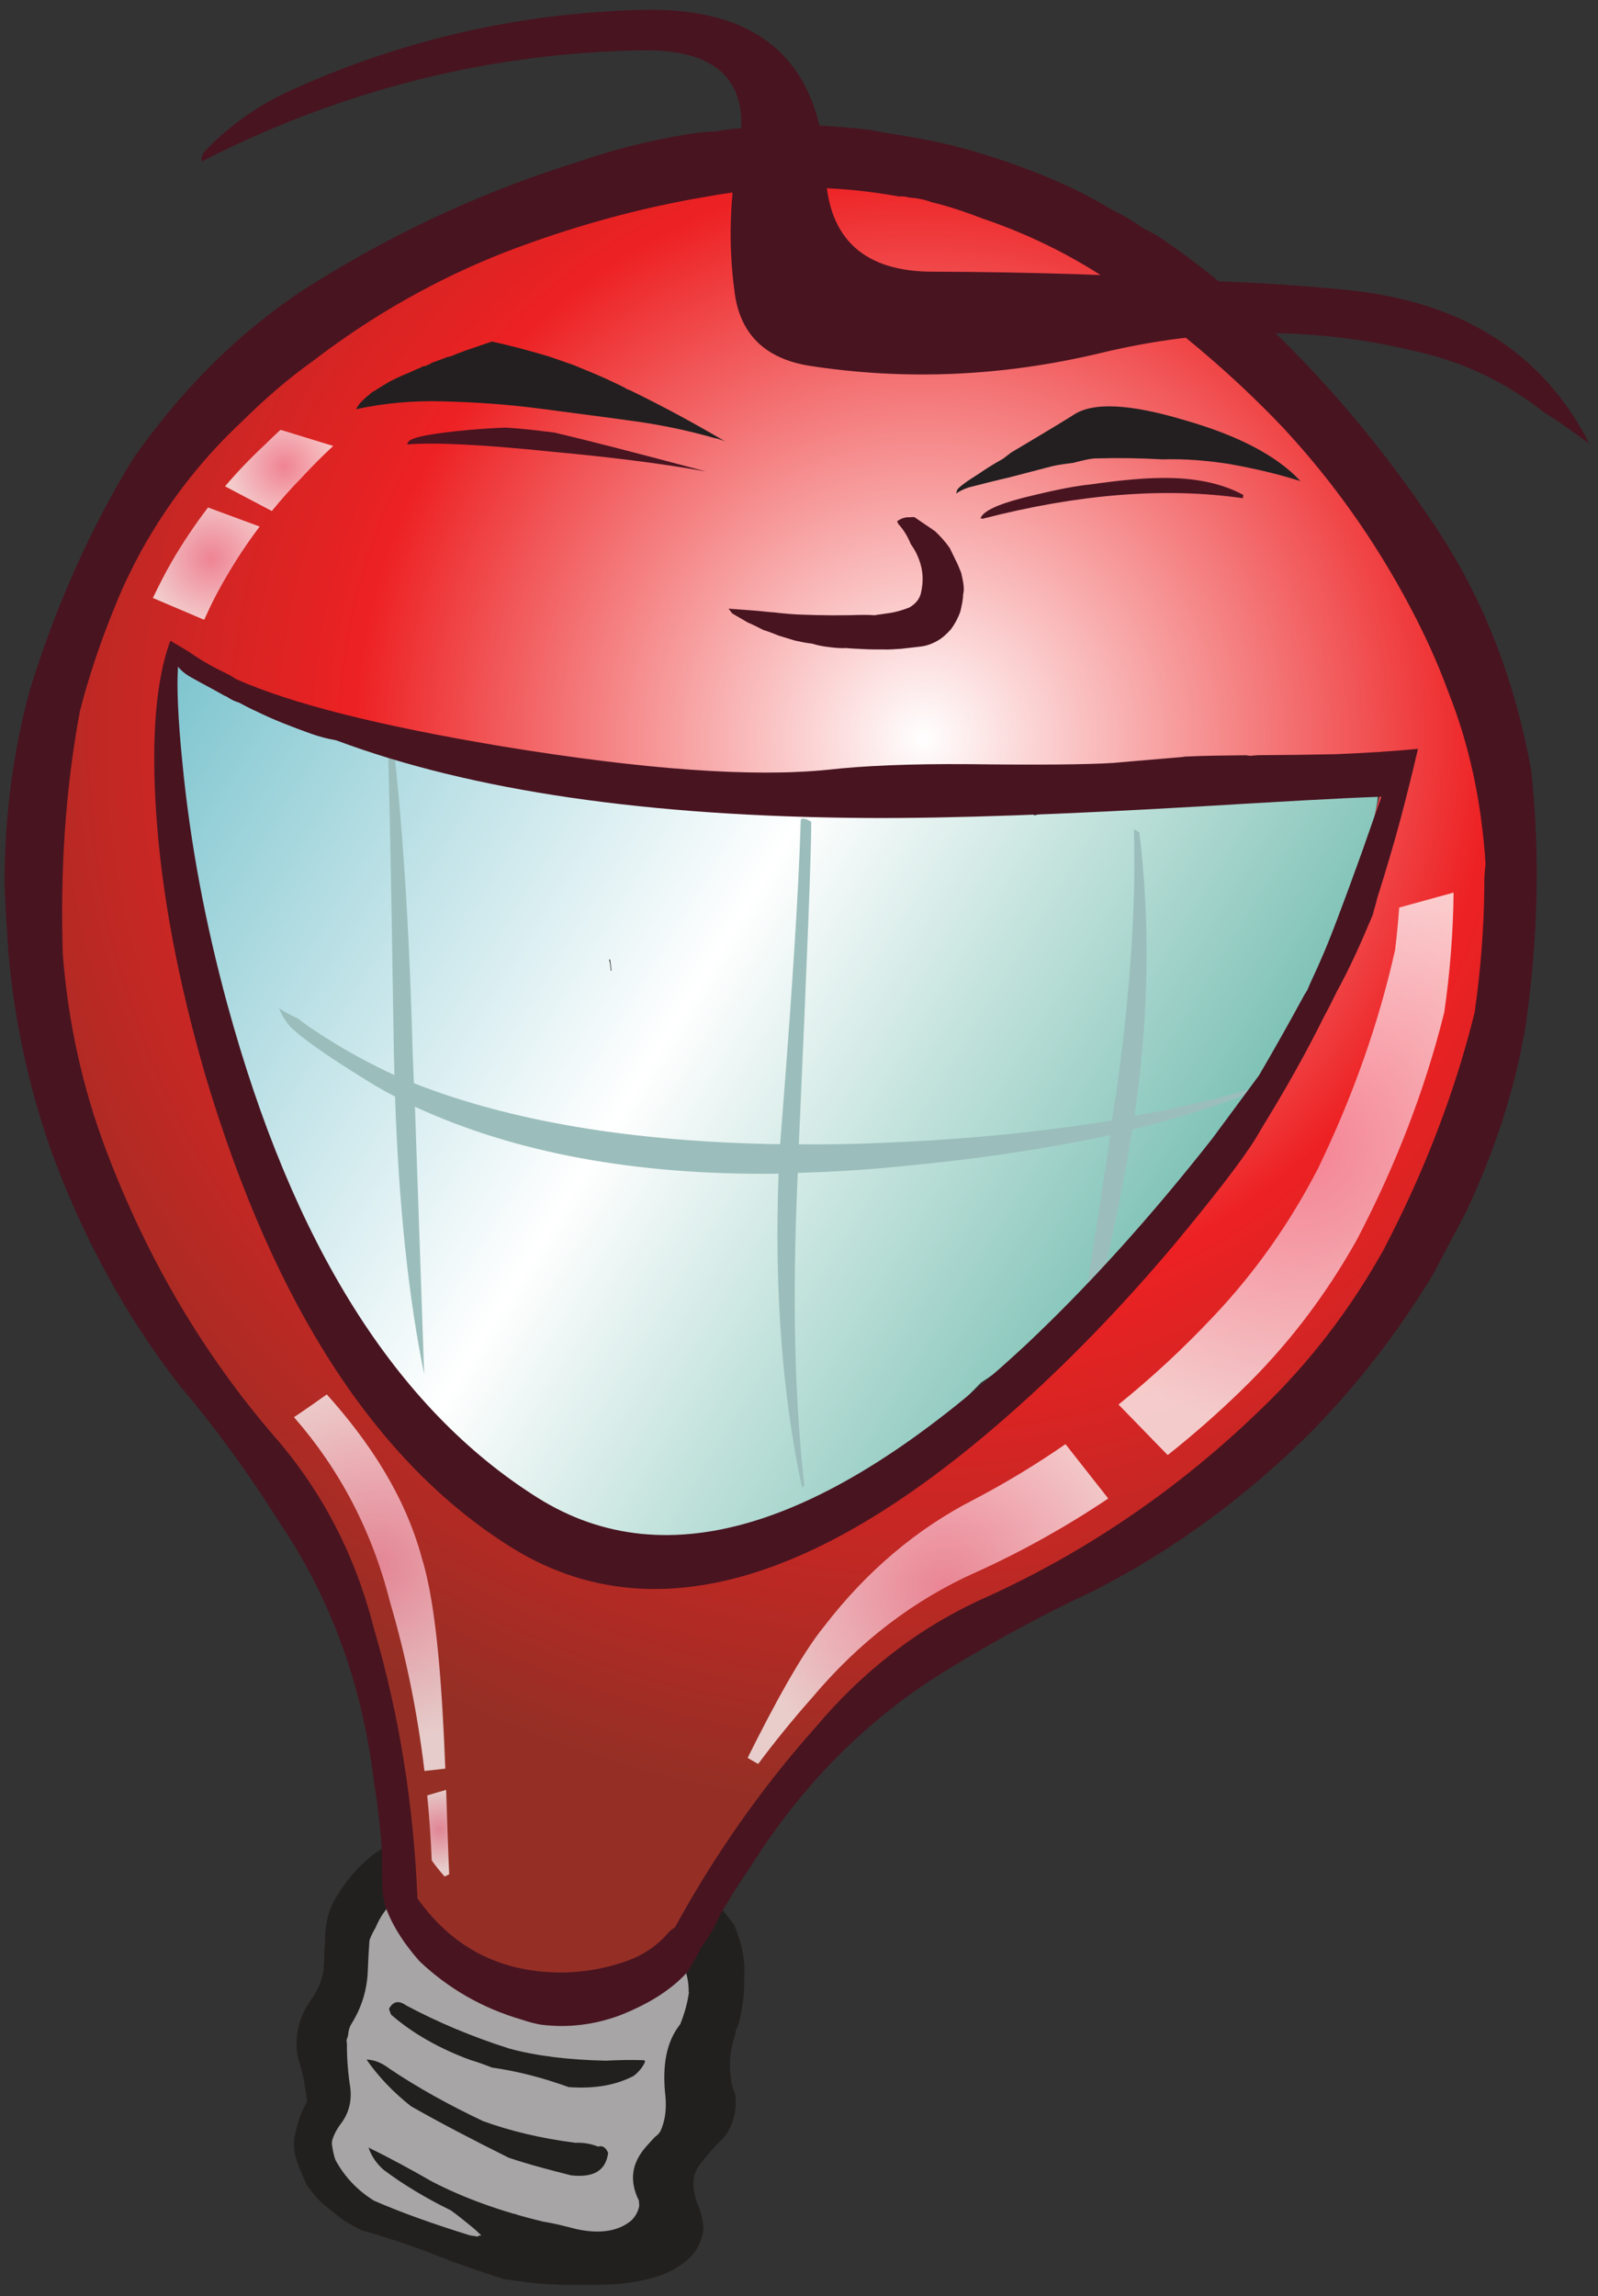
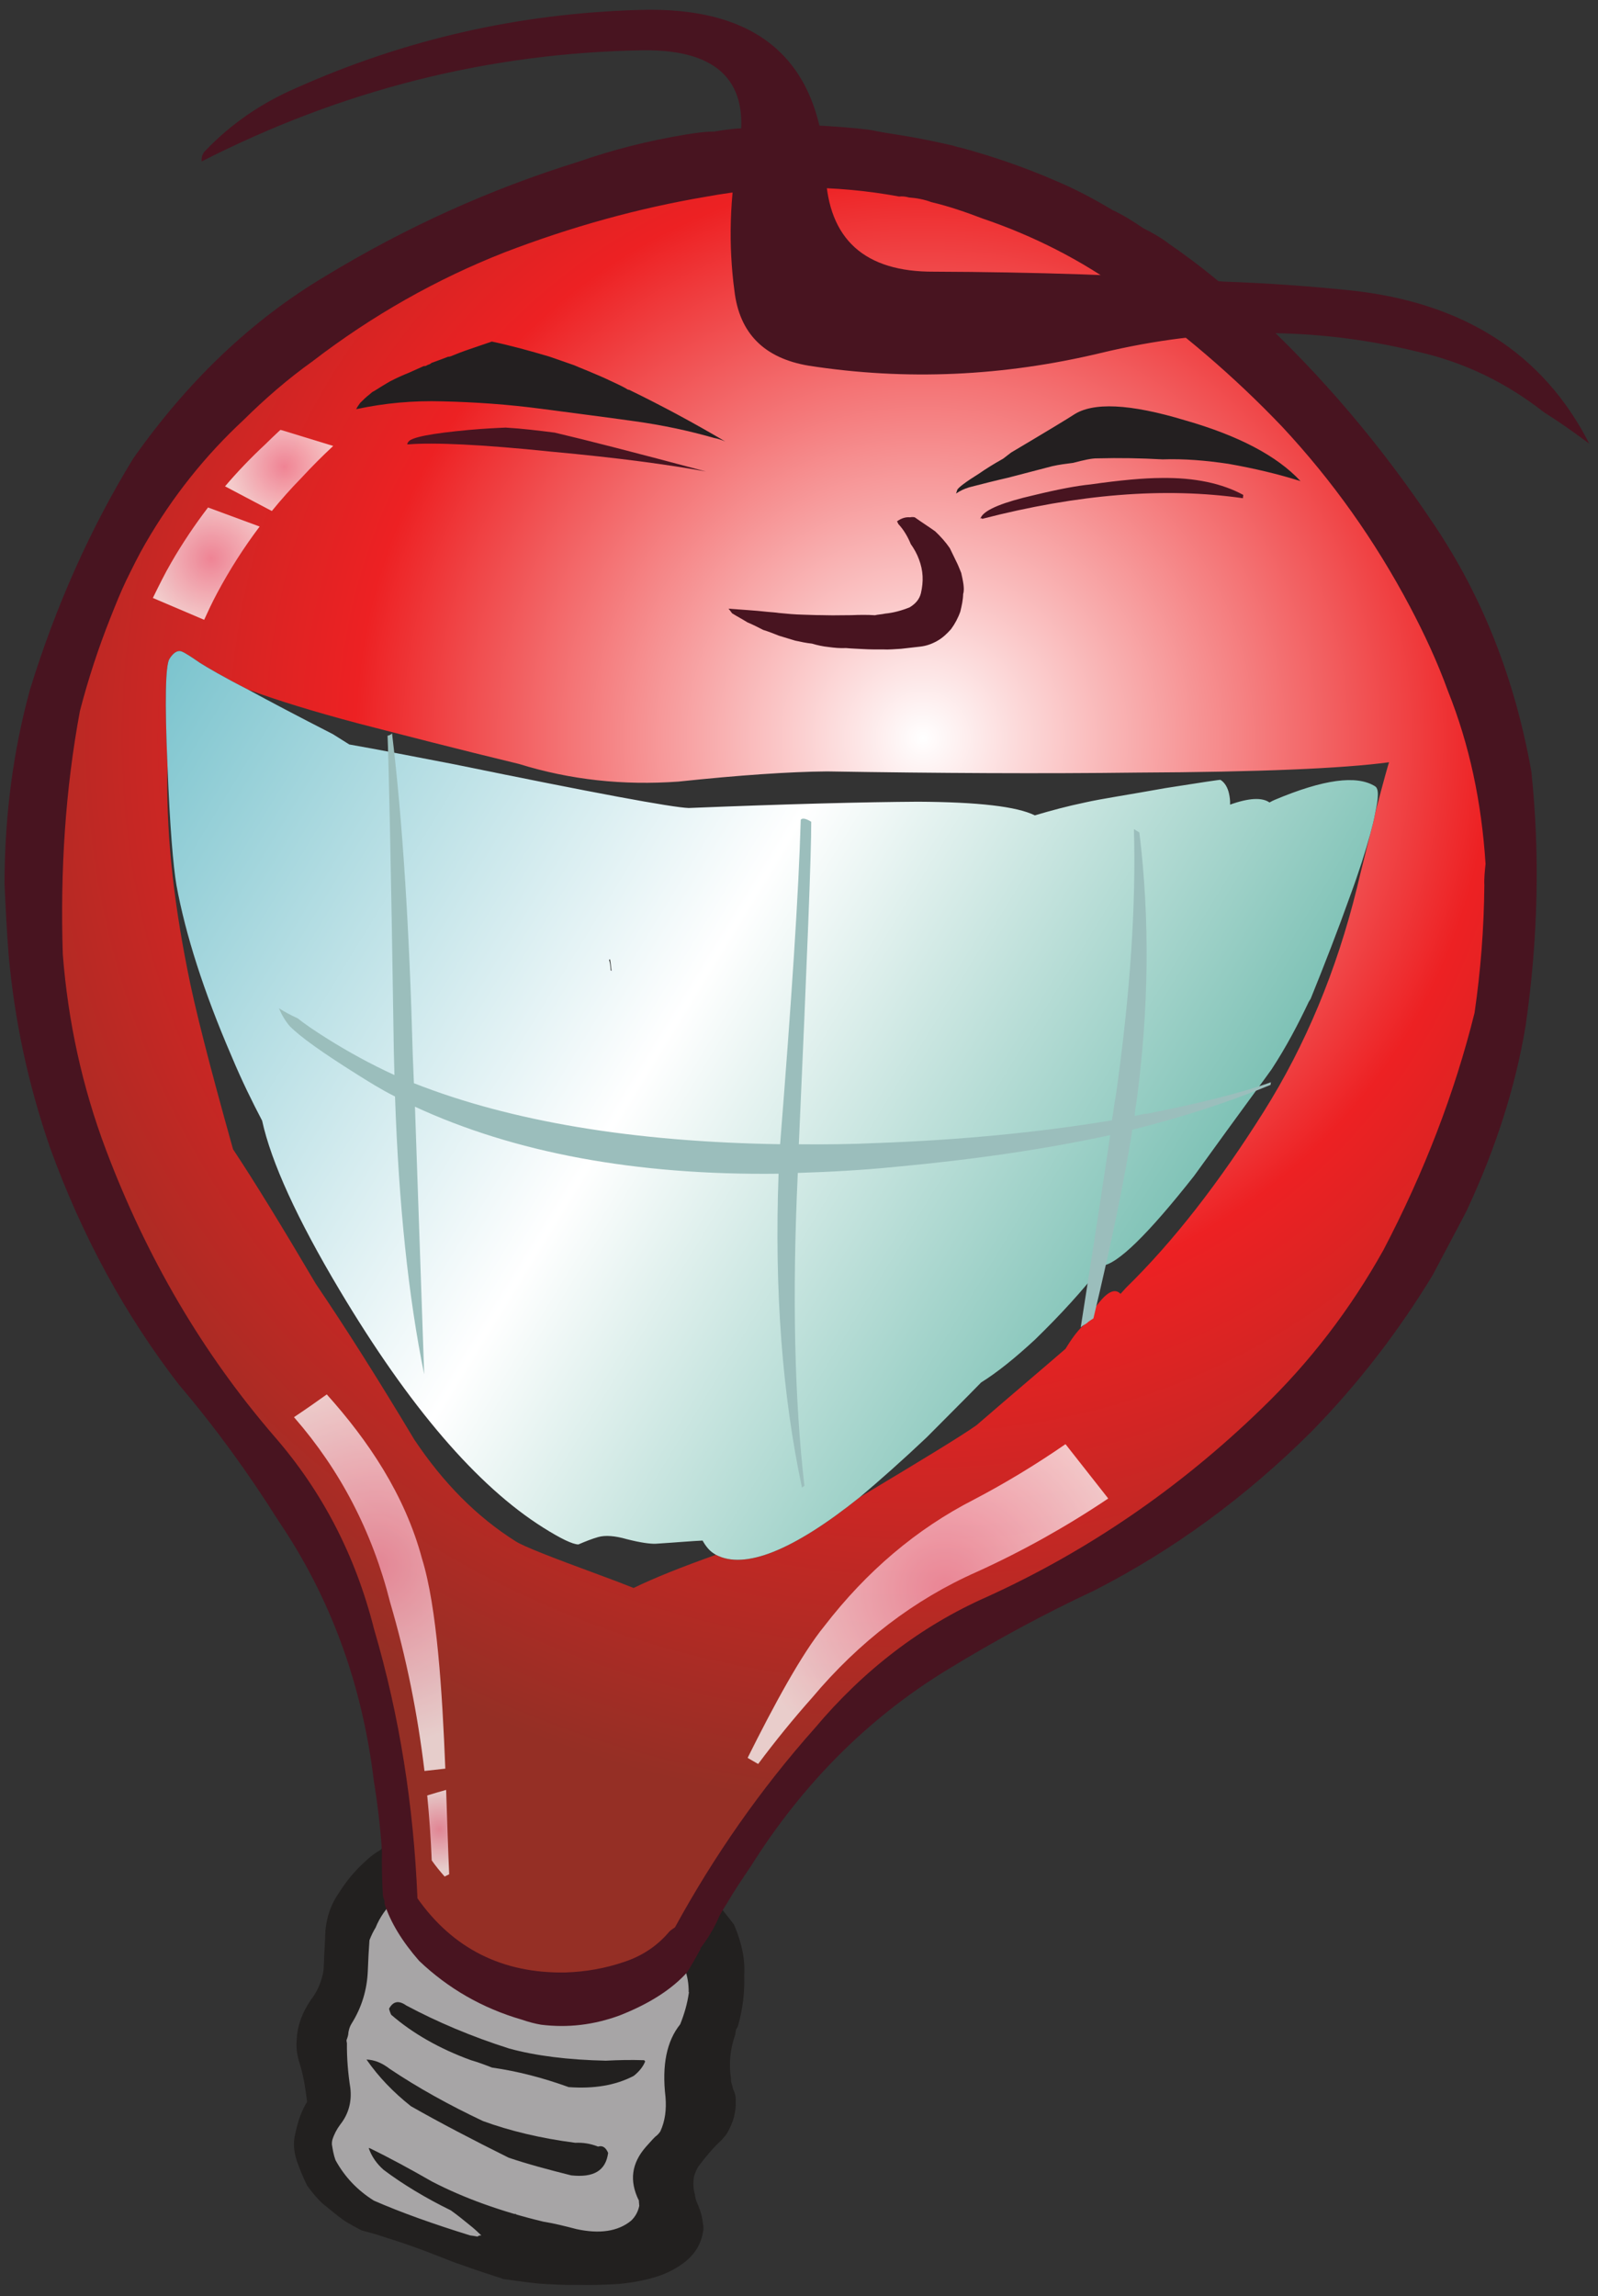
<svg xmlns="http://www.w3.org/2000/svg" width="100%" height="100%" viewBox="0 0 2367 3400" version="1.1" xml:space="preserve" style="fill-rule:evenodd;clip-rule:evenodd;stroke-linejoin:round;stroke-miterlimit:2;">
  <rect x="0" y="0" width="2367" height="3400" fill="#333333" stroke="none" />
  <g id="g3621">
    <g id="g3623">
      <g id="g3625">
        <g id="g3631">
          <g id="g3633">
            <path id="path3643" d="M891.502,316.881c-308.398,76.711 -522.92,212.429 -644.836,406.364c-1.96,3.106 -3.685,7.225 -5.403,11.344c-1.403,0.851 -3.436,1.314 -5.617,3.414c-40.47,32.657 -61.608,49.713 -63.172,52.209c-6.255,9.942 -17.356,59.332 -35.176,146.997c-21.923,109.368 -37.452,214.081 -45.734,315.549c-15.513,188.839 -4.295,333.787 32.643,435.057c-3.201,2.327 -5.778,5.044 -7.731,8.149c-11.329,18.033 34.662,107.643 138.605,269.258c100.307,154.977 162.95,242.928 189.433,265.659c38.921,30.521 62.482,66.138 72.496,105.396c5.081,22.269 11.058,55.521 17.555,100.367c5.962,16.747 17.9,59.823 36.013,127.584c4.244,13.935 9.663,26.005 13.833,37.298c2.474,38.847 7.922,67.422 16.975,86.13c-1.175,1.865 -1.491,5.132 -1.806,8.399c-12.298,88.531 6.615,148.12 55.719,178.986c3.106,1.96 9.875,3.605 19.515,6.204c9.883,3.613 16.638,5.257 19.751,7.203c103.81,65.264 185.549,82.834 246.269,52.489c20.881,-11.153 47.966,-41.828 79.228,-91.557c29.339,-60.462 44.993,-92.26 45.382,-92.885c70.337,-111.886 158.31,-211.812 261.893,-299.337c27.76,-20.705 51.314,-38.855 72.283,-54.281c12.54,-3.392 26.483,-7.635 40.822,-12.503c76.101,-25.881 143.039,-59.236 201.358,-102.349c56.622,-39.009 101.592,-70.565 135.586,-94.295c62.937,-46.299 104.053,-85.491 123.979,-117.202c7.034,-11.175 12.276,-20.888 13.473,-29.684c7.716,-8.157 14.824,-16.696 22.937,-25.463c101.578,-124.338 153.428,-188.883 155.77,-192.605c6.255,-9.949 25.521,-58.531 57.973,-147.415c36.292,-97.731 59.442,-169.03 69.677,-212.899c5.668,-24.185 7.775,-59.288 6.336,-105.279c-2.188,-51.688 -3.421,-89.75 -4.435,-112.943c-0.866,-1.403 -5.33,-23.282 -16.255,-66.586c-2.313,-10.125 -5.631,-20.015 -10.352,-29.053c2.452,-14.941 3.583,-33.304 2.165,-55.873c-3.869,-37.988 -12.268,-70.154 -27.055,-97.672c-3.649,-6.623 -26.505,-46.138 -68.575,-118.546c-37.577,-64.39 -63.055,-110.756 -75.441,-139.346c-7.555,-54.199 -107.936,-151.115 -300.498,-290.395c-192.965,-138.641 -299.124,-193.237 -317.891,-163.406c-44.089,-11.241 -100.271,-17.07 -168.134,-18.106c-1.755,-0.007 -3.532,-0.007 -5.286,-0.007c-108.289,-0.007 -223.803,15.543 -344.272,45.631m-5.507,2014.6c-69.742,-25.632 -110.095,-41.461 -121.901,-48.877c-57.811,-36.343 -107.642,-86.747 -150.513,-150.99c-53.311,-89.016 -101.593,-165.337 -145.711,-230.359c-50.367,-85.425 -91.05,-151.769 -122.672,-199.404c-34.237,-122.114 -57.203,-211.13 -67.871,-267.275c-21.659,-109.016 -31.674,-208.964 -29.251,-301.115c-4.185,-95.418 -2.959,-148.42 2.9,-157.745c6.256,-9.941 12.878,-13.575 18.87,-10.69c4.118,1.725 12.826,7.195 26.101,16.417c11.813,7.415 34.581,20.866 71.343,39.64c43.619,16.153 97.43,32.636 162.062,49.846c67.893,17.525 147.687,38.208 239.544,60.396c76.211,23.627 154.243,31.923 235.975,26.072c91.013,-9.567 164.412,-14.589 220.227,-15.074c165.682,2.687 318.677,3.488 459.396,1.755c180.865,-0.778 304.778,-6.138 372.986,-15.294c-0.389,0.624 -7.841,26.285 -20.594,75.521c-1.579,9.406 -4.171,19.06 -7.313,30.955c-5.507,22.555 -12.349,48.604 -19.662,79.559c-30.139,122.429 -76.263,233.053 -138.01,331.254c-66.035,105.058 -133.971,192.429 -203.641,260.498c-2.98,3.348 -5.939,6.681 -8.516,9.39c-10.478,-10.917 -25.448,0.492 -45.764,32.82c-2.738,4.339 -5.477,8.7 -8.208,13.039c-7.563,6.527 -15.455,16.307 -24.442,30.609c-0.786,1.234 -1.953,3.099 -3.128,4.964c-32.452,28.179 -76.673,65.418 -131.827,113.134c-23.385,16.513 -80.918,51.461 -172.731,106.476c-99.515,79.669 -170.88,107.65 -213.237,85.366c-50.249,17.849 -90.763,34.002 -121.93,49.104c-15.242,-6.108 -32.731,-12.775 -52.482,-19.992" style="fill:url(#_Radial1);fill-rule:nonzero;" />
          </g>
        </g>
      </g>
    </g>
    <g id="g3645">
      <g id="g3647">
        <g id="g3653">
          <g id="g3655">
            <path id="path3665" d="M250.976,975.718c-5.859,9.325 -7.085,62.327 -2.9,157.745c3.422,89.75 8.48,149.302 13.311,177.481c13.356,72.577 40.066,157.004 81.755,253.464c15.242,36.469 30.947,68.025 45.132,95.147c13.451,61.358 51.754,145.278 114.669,250.748c103.45,173.428 204.169,290.512 301.746,351.863c26.116,16.417 43.45,24.706 52.011,24.882c10.661,-4.559 19.942,-8.274 29.442,-10.976c10.514,-2.922 24.604,-1.887 42.247,3.15c20.925,5.345 34.618,7.019 42.562,6.806c32.525,-2.093 55.499,-4.141 69.735,-4.721c4.494,8.017 9.773,14.816 16.608,19.111c1.248,0.779 2.489,1.564 3.113,1.953c42.357,22.284 113.722,-5.697 213.237,-85.366c29.471,-24.817 62.716,-54.229 99.067,-88.612c28.561,-28.884 55.947,-55.903 80.536,-81.204c24.236,-15.11 50.756,-36.593 79.779,-63.451c37.915,-36.864 71.167,-73.208 99.126,-109.39c22.966,-2.048 68.216,-46.439 136.387,-132.811c73.649,-101.997 112.79,-154.581 115.117,-158.303c21.343,-32.563 39.177,-66.446 54.985,-99.86c1.182,-1.873 1.564,-2.497 2.739,-4.354c20.44,-50.47 40.264,-101.299 58.45,-152.32c13.488,-36.615 23.054,-67.018 29.743,-91.438c3.142,-11.895 5.734,-21.549 7.313,-30.955c5.279,-23.568 5.55,-36.409 -0.052,-39.933c-27.349,-17.188 -76.857,-10.169 -148.765,20.088c-2.423,1.079 -4.839,2.166 -7.651,3.869c-10.793,-7.658 -30.33,-6.931 -58.377,3.194c0.25,-5.918 -0.507,-11.608 -1.659,-16.66c-2.086,-9.111 -6.344,-16.123 -12.57,-20.036c-0.617,-0.389 -28.414,3.818 -81.358,12.166c-55.741,10.044 -95.925,16.013 -119.199,21.314c-26.953,5.617 -51.013,12.166 -74.464,19.111c-26.424,-13.142 -83.832,-19.757 -172.877,-20.22c-79.229,0.492 -192.004,3.312 -339.727,9.31c-24.669,-0.771 -140.344,-22.32 -347.017,-64.655c-61.843,-11.989 -113.649,-22.011 -155.807,-29.434c-7.46,-4.692 -15.544,-9.765 -24.244,-15.235c-51.843,-26.527 -94.199,-48.818 -125.829,-66.101c-36.762,-18.774 -59.53,-32.225 -71.343,-39.64c-13.275,-9.222 -21.983,-14.692 -26.101,-16.417c-1.329,-0.639 -2.695,-0.962 -4.075,-0.962c-4.839,0 -9.927,3.921 -14.795,11.652m653.632,461.202c-0.375,-6.307 -1.138,-11.99 -2.453,-15.411c0.779,-1.241 1.403,-0.852 1.403,-0.852c1.152,5.052 1.299,10.353 2.29,17.041l-1.24,-0.778Z" style="fill:url(#_Linear2);fill-rule:nonzero;" />
          </g>
        </g>
      </g>
    </g>
    <g id="g3667">
      <g id="g3669">
        <g id="g3675">
          <path id="path3677" d="M996.954,3142.73l0.551,-2.254c15.705,-22.225 27.43,-40.866 34.78,-55.323c13.693,-28.678 10.939,-47.76 -7.078,-59.096c-4.985,-3.121 -8.869,-3.826 -13.304,-2.284c-2.416,1.08 -3.818,1.939 -4.993,3.796l10.404,-22.07l23.106,-27.107c2.738,-4.347 4.229,-9.479 3.862,-15.786c-1.065,-9.346 -4.942,-16.982 -12.621,-22.68c-0.243,-31.373 -12.21,-37.158 -38.407,-18.935c-13.957,11.167 -35.323,27.232 -62.856,48.95c-38.399,11.409 -70.631,17.166 -97.099,17.871c-55.022,-0.764 -110.536,-20.059 -168.34,-56.395c-1.248,-0.778 -5.734,-8.803 -13.253,-23.076c-7.349,-15.889 -13.083,-24.707 -16.196,-26.66c-4.347,-2.738 -8.238,-3.436 -12.284,-2.511c-5.301,0.133 -8.494,2.453 -8.575,6.74l-27.849,-66.071c-8.708,-5.47 -14.772,-4.082 -20.249,4.618l-4.619,10.103c-11.6,0.521 -18.524,0.506 -18.913,1.123c-0.389,0.617 -2.577,2.724 -6.094,8.311c-4.295,6.836 -5.095,15 -3.025,24.126c0.235,0.999 2.012,6.462 7.196,17.519c-1.491,5.139 -3.143,11.901 -5.808,18.906c-7.548,29.941 -11.637,44.706 -11.637,44.706c-1.953,3.113 -6.395,4.662 -13.642,7.915c-3.128,4.963 -5.609,33.759 -9.097,86.203c-0.925,26.3 -3.091,51.821 -3.627,77.504c-1.953,3.113 -7.951,7.136 -16.997,11.864c-0.785,1.249 -1.263,6.146 -0.969,16.733c-4.692,7.46 1.094,25.844 17.203,56.769c17.812,33.759 40.697,59.413 67.43,76.219c9.948,6.255 24.331,10.962 42.929,13.113c18.979,1.527 29.64,3.898 30.881,4.669c30.455,19.156 50.205,26.359 59.86,22.027c10.066,-4.956 15.514,-6.726 17.996,-5.162l4.728,9.031c5.044,5.786 8.377,8.737 11.49,10.697c4.347,2.732 8.238,3.444 12.834,0.272c4.45,-1.542 7.019,-4.266 8.187,-6.131c3.524,-5.594 0.756,-17.738 -8.378,-39.096c7.394,2.055 12.614,-0.742 16.52,-6.953c1.175,-1.865 1.329,-3.495 2.049,-7.386c4.258,7.011 9.302,12.782 15.521,16.696c1.865,1.167 4.111,1.718 5.514,0.866c2.658,-0.074 3.663,-0.301 5.528,0.866c1.241,0.793 6.285,6.557 13.884,16.535c9.244,10.146 16.77,17.481 22.981,21.395c14.295,8.979 26.843,5.587 36.843,-8.936c8.311,6.087 19.75,7.21 33.913,3.972c15.183,-3.45 25.382,-3.12 29.736,-0.381c8.707,5.477 15.469,7.121 17.885,6.042c3.429,-1.321 6.006,-4.038 9.912,-10.249c4.295,-6.836 10.638,-21.065 20.029,-42.915c9.009,-21.219 14.567,-34.207 15.44,-39.728c10.588,-30.632 17.409,-49.758 20.162,-61.028c5.646,-17.276 4.508,-29.258 -4.185,-34.728c-2.489,-1.564 -5.764,-1.88 -9.259,-3.216" style="fill:#a7a5a6;fill-rule:nonzero;" />
        </g>
        <g id="g3679">
          <path id="path3681" d="M1819.32,686.813c38.274,6.718 73.737,15.139 107.018,25.646c-34.61,-37.364 -92.048,-67.408 -170.66,-89.949c-82.363,-24.882 -137.224,-27.283 -165.836,-7.98c-7.408,4.889 -38.274,23.641 -92.209,55.638c-3.591,2.952 -8.194,6.123 -11.777,9.075c-14.655,8.135 -26.27,15.573 -35.47,21.938c-20.044,12.555 -30.022,20.154 -32.357,23.884l-1.894,5.749c6.006,-4.024 12.247,-7.048 19.714,-9.28c18.619,-4.78 38.245,-9.788 57.481,-14.178c21.652,-5.463 43.693,-11.557 65.338,-17.026c10.124,-2.306 20.477,-3.598 30.829,-4.898c16.601,-4.317 27.731,-6.857 36.292,-6.681c31.755,-0.852 64.354,-0.286 96.189,1.498c32.768,-1.079 64.816,1.725 97.342,6.564" style="fill:#231f20;fill-rule:nonzero;" />
        </g>
        <g id="g3683">
          <path id="path3685" d="M1841.05,737.763l0.477,-4.905c-30.998,-16.887 -71.365,-25.785 -121.255,-25.066c-26.079,0.088 -61.035,3.275 -104.86,9.537c-20.316,1.975 -47.885,7.188 -83.707,15.881c-45.558,10.39 -71.344,21.072 -77.988,31.638c-1.953,3.113 -2.732,4.346 -0.551,2.254l1.865,1.174c141.813,-36.6 269.874,-47.158 386.019,-30.513" style="fill:#481420;fill-rule:nonzero;" />
        </g>
        <g id="g3687">
          <path id="path3689" d="M1687.68,1232.81l-8.083,-5.073c3.215,112.151 -5.301,242.951 -26.711,394.271c-2.364,10.654 -3.26,23.106 -5.932,37.034c-110.33,18.23 -225.55,29.053 -345.41,33.487c-41.086,1.924 -80.396,2.365 -118.296,1.946c12.232,-273.288 18.568,-432.347 18.37,-477.575c-8.076,-5.073 -13.612,-5.947 -15.558,-2.834c-3.003,108.245 -13.781,268.853 -30.521,480.343c-218.061,-3.524 -398.537,-33.737 -542.45,-90.374c-0.58,-14.244 -1.167,-28.487 -1.747,-42.739c-5.037,-187.884 -15.206,-346.907 -30.668,-475.438c-1.175,1.865 -3.591,2.944 -6.63,3.642c1.329,26.85 5.132,183.604 9.361,470.717c0.279,10.588 0.558,21.175 0.844,31.747c-35.675,-16.358 -69.17,-34.808 -100.249,-54.346c-18.649,-11.725 -33.172,-21.718 -42.959,-29.611c-10.11,-4.61 -19.207,-9.471 -27.9,-14.933c4.56,10.675 9.677,19.089 16.19,26.659c15.91,16.079 48.928,39.427 98.656,70.69c18.025,11.336 36.674,23.054 57.114,33.303c5.499,159.567 19.772,296.886 43.208,411.357c-0.727,-19.552 -5.286,-151.622 -13.671,-396.261c146.446,67.782 326.21,101.879 538.603,99.243c-6.358,172.907 5.536,327.818 34.669,464.947l3.583,-2.952c-14.603,-127.129 -18.326,-281.232 -9.757,-463.17c45.998,-1.431 94.404,-3.957 144.397,-8.957c117.848,-10.903 223.978,-26.578 318.346,-47.034c-10.851,73.833 -25.425,168.737 -43.7,284.735c2.577,-2.724 5.999,-4.031 9.2,-6.366c2.577,-2.716 6.395,-4.647 9.596,-6.975c27.298,-113.788 46.38,-207.598 57.694,-279.404c76.086,-18.942 143.928,-41.336 204.779,-66.394c0.161,-1.63 -0.073,-2.644 0.705,-3.884c-46.806,16.534 -108.34,31.622 -182.687,46.446c-7.334,0.609 -13.399,1.989 -19.471,3.377c0.639,-6.534 1.27,-13.076 2.372,-17.577c18.891,-139.03 20.411,-272.502 4.713,-402.047" style="fill:#9bbebc;fill-rule:nonzero;" />
        </g>
        <g id="g3691">
          <path id="path3693" d="M728.512,505.805c-10.91,3.561 -22.202,7.724 -33.113,11.285c-9.889,3.319 -19.163,7.027 -28.428,10.734l-1.014,0.235c-1.02,0.235 -2.65,0.074 -4.045,0.918c-6.858,2.636 -14.728,5.499 -22.599,8.348c-1.791,1.483 -3.194,2.328 -5.22,2.79c-1.403,0.852 -2.408,1.087 -3.818,1.938c-0.624,-0.389 -2.027,0.456 -2.643,0.067c-2.423,1.086 -4.839,2.173 -7.247,3.252c-4.831,2.166 -9.67,4.332 -14.501,6.505c-9.265,3.708 -18.928,8.04 -27.966,12.768c-8.032,4.486 -15.44,9.376 -23.854,14.486c-2.416,1.087 -4.207,2.555 -6.395,4.655c-4.993,3.796 -9.361,7.988 -14.126,12.805c-1.953,3.105 -4.523,5.822 -5.859,9.324c42.129,-9.075 84.404,-12.856 127.826,-11.578c48.715,1.145 96.879,4.537 145.733,10.969c47.232,6.27 93.832,12.158 140.036,18.656c39.068,5.47 78.186,13.59 116.373,24.589c5.521,0.873 11.901,3.142 16.644,5.249c-46.16,-27.276 -94.111,-53.076 -142.613,-76.644c-1.013,0.235 -1.63,-0.147 -2.254,-0.543c-4.971,-3.128 -10.962,-6.021 -16.321,-8.524c-11.351,-5.404 -22.078,-10.404 -33.818,-15.191c-9.479,-4.222 -19.354,-7.834 -28.847,-12.056c-12.122,-4.156 -24.875,-8.715 -37.005,-12.863c-28.538,-8.407 -55.844,-16.021 -84.926,-22.174" style="fill:#231f20;fill-rule:nonzero;" />
        </g>
        <g id="g3695">
          <path id="path3697" d="M749.029,633.192c-14.236,0.58 -32.144,1.476 -55.11,3.509c-55.264,5.147 -84.853,10.83 -89.155,17.665c-1.953,3.113 -2.342,3.73 0.301,3.664c36.586,-3.017 107.555,-0.029 211.739,10.822c98.428,8.98 174.28,19.369 228.729,29.325c-103.201,-27.599 -177.87,-46.777 -223.986,-57.562c-24.119,-3.018 -48.238,-6.043 -72.518,-7.423" style="fill:#481420;fill-rule:nonzero;" />
        </g>
        <g id="g3699">
          <path id="path3701" d="M1328.63,772.071c0.859,1.403 1.704,2.798 1.938,3.811c7.761,8.355 13.738,18.179 18.525,29.86c4.647,6.395 9.148,14.428 12.004,22.291c6.564,17.144 6.997,33.018 2.981,50.44c-2.21,9.024 -8.135,15.698 -16.549,20.815c-11.689,4.795 -24.237,8.187 -36.219,9.325c-5.066,1.152 -10.36,1.292 -15.418,2.445c-10.815,-0.727 -23.04,-0.602 -34.633,-0.096c-6.924,-0.007 -14.868,0.206 -21.799,0.184c-7.929,0.213 -15.484,-0.191 -22.401,-0.213c-9.574,0.044 -18.759,-0.521 -27.327,-0.69c-12.834,-0.272 -24.273,-1.395 -35.705,-2.511c-5.528,-0.874 -11.446,-1.116 -17.973,-1.762c-18.598,-2.144 -37.966,-3.055 -56.96,-4.589c2.092,2.195 3.803,5 5.272,6.791c7.466,4.692 15.308,8.752 22.767,13.444c8.246,3.443 15.47,7.114 23.319,11.189c8.018,2.438 15.631,5.492 23.245,8.546c8.018,2.43 16.021,4.868 24.038,7.291c8.399,1.821 16.792,3.634 24.963,4.435c8.011,2.43 16.417,4.236 24.589,5.036c8.796,1.197 16.968,1.997 25.918,1.557c8.157,0.8 16.718,0.984 25.903,1.542c9.185,0.565 18.759,0.521 28.325,0.462c9.185,0.565 18.532,-0.492 27.475,-0.94c9.339,-1.057 18.685,-2.129 28.032,-3.193c9.339,-1.065 17.202,-3.929 25.227,-8.415c8.033,-4.493 14.589,-10.785 20.522,-17.459c5.712,-7.695 10.55,-16.784 13.766,-26.035c2.195,-9.024 4.016,-17.43 4.192,-25.991c1.491,-5.125 0.955,-9.795 0.426,-14.464c-0.771,-5.683 -2.151,-11.762 -3.304,-16.821c-2.401,-5.844 -5.029,-12.702 -7.812,-17.922c-3.025,-6.234 -6.035,-12.467 -9.06,-18.7c-6.351,-9.207 -13.495,-17.159 -21.652,-24.883c-9.552,-6.872 -20.117,-13.517 -30.293,-20.785c-2.262,-0.551 -4.898,-0.478 -6.924,-0.015c-6.534,-0.646 -13.003,1.373 -19.398,6.02" style="fill:#481420;fill-rule:nonzero;" />
        </g>
        <g id="g3703">
          <path id="path3705" d="M1089.21,3012.53c-0.073,-2.644 0.874,-5.522 1.035,-7.152c1.564,-2.489 2.732,-4.346 3.282,-6.608c6.682,-24.419 9.707,-48.538 8.833,-73.369c1.615,-23.267 -3.532,-48.187 -15.059,-75.374c-8.223,-10.375 -14.346,-18.561 -20.249,-25.735c-5.345,-9.434 -13.958,-19.184 -23.972,-28.083c-2.343,3.73 -7.812,12.43 -16.799,26.725c-15.316,21.593 -28.275,39.464 -39.684,54.846c2.724,2.57 6.292,6.556 10.249,9.904c15.757,17.717 23.407,37.269 23.26,62.327c0.632,0.39 0.632,0.39 0.235,1.021c-2.225,15.947 -6.696,31.343 -12.812,46.578c-19.904,24.773 -27.313,60.015 -21.762,107.738c1.513,18.282 -0.477,35.243 -7.599,50.72c-1.953,3.113 -4.53,5.822 -7.731,8.149c-4.361,4.193 -8.502,9.384 -13.657,14.824c-21.541,24.618 -24.72,50.374 -10.712,79.126c0.624,0.389 0.624,0.389 0.235,1.013c0.066,2.651 0.529,4.663 0.595,7.32c-1.806,8.4 -5.485,15.624 -12.034,21.909c-19.728,16.219 -47.136,19.802 -80.748,12.548c-16.403,-4.236 -32.812,-8.48 -49.391,-11.101c-62.532,-15.022 -117.657,-34.927 -164.757,-59.339c-31.233,-17.9 -62.87,-35.191 -92.789,-49.662l-1.006,0.227c4.391,12.313 11.608,22.915 22.239,32.203c28.275,21.233 62.232,41.718 99.383,59.875c10.176,7.261 19.346,14.765 28.509,22.254c5.823,4.53 11.263,9.684 16.689,14.838c-1.63,-0.169 -3.656,0.301 -5.059,1.145l-0.389,0.625c-3.891,-0.713 -7.775,-1.418 -11.05,-1.741c-54.434,-16.879 -101.938,-33.729 -142.752,-51.585c-24.237,-15.242 -43.098,-34.905 -56.814,-60c-2.863,-7.871 -4.082,-15.573 -5.308,-23.274c-0.066,-2.658 0.096,-4.281 0.639,-6.55c2.437,-8.003 6.505,-15.851 11.813,-22.922c12.416,-15.609 17.21,-34.273 14.853,-53.972c-3.45,-22.107 -5.257,-44.067 -5.036,-66.475c-0.243,-1.006 -0.705,-3.04 -0.536,-4.67c1.336,-3.502 2.665,-6.997 2.753,-11.277c0.712,-3.891 1.806,-8.407 4.545,-12.753c15.242,-24.244 23.091,-50.529 24.177,-78.465c0.588,-16.102 1.403,-31.204 2.453,-45.287c2.665,-6.997 5.954,-13.612 9.074,-18.568c6.109,-15.249 16.116,-29.779 30.624,-43.201l0.39,-0.624c-0.727,-19.53 -1.403,-29.5 -1.403,-29.5c-0.639,-23.811 0.279,-43.194 0.698,-57.658c-10.279,3.928 -17.687,8.818 -23.003,15.888c-8.025,4.486 -16.211,10.617 -23.157,17.526c-15.918,14.28 -28.326,29.89 -39.662,47.922c-10.778,15.756 -16.814,33.649 -18.745,53.26c-0.389,0.616 0.074,2.635 -0.08,4.28c-0.162,1.63 -0.72,3.884 -0.257,5.91c-0,0 -0.389,0.617 -0.155,1.638c-0.815,15.095 -1.637,30.183 -2.224,46.306c-0.162,1.616 -0.712,3.884 -0.867,5.514c-3.076,14.545 -8.641,27.533 -18.091,39.802c-12.342,18.252 -19.779,36.997 -20.844,58.003c-1.123,11.431 0.169,21.798 3.099,32.305c6.644,19.787 9.625,39.868 12.224,60.58c-8.208,13.061 -13.693,28.685 -17.481,47.114c-3.15,11.909 -2.79,25.132 2.305,40.484c4.405,12.306 9.427,25.008 15.242,36.454c6.975,9.603 14.347,18.568 22.497,26.292c11.027,8.671 21.042,17.562 32.466,25.609c8.077,5.081 17.166,9.934 25.639,14.391c7.393,2.041 14.78,4.089 22.166,6.123c17.885,6.043 35.543,11.072 52.408,17.342c21.387,7.364 41.982,15.984 62.98,23.98c19.127,6.82 37.629,13.252 57.151,19.456c4.736,2.107 9.641,2.585 15.008,5.096c17.577,2.371 35.785,5.154 53.759,6.901c18.362,1.153 36.725,2.283 55.249,1.784c18.759,0.514 37.283,0.022 55.191,-0.866c18.906,-1.116 36.343,-4.031 53.949,-8.576c18.613,-4.772 34.508,-12.129 49.09,-22.907c16.38,-12.254 26.145,-27.797 29.082,-47.628l0.389,-0.617c0.25,-5.925 -0.91,-10.984 -1.674,-16.667c-1.454,-8.715 -4.082,-15.572 -7.562,-23.832c-1.939,-3.818 -2.864,-7.871 -3.392,-12.548c-2.467,-8.487 -2.915,-17.437 -1.329,-26.85c1.879,-5.756 3.759,-11.505 7.907,-16.711c10.228,-13.509 20.69,-26.013 33.01,-37.349c2.974,-3.333 5.94,-6.674 8.282,-10.404c8.759,-15.315 13.231,-30.712 12.577,-47.599c0.088,-4.287 -0.213,-7.936 -1.527,-11.365c-0.624,-0.389 -0.624,-0.389 -0.228,-1.013c-1.086,-2.416 -1.314,-3.429 -2.173,-4.824c-0.462,-2.034 -0.69,-3.04 -0.918,-4.053l-0.235,-1.013c-1.541,-4.442 -2.239,-7.474 -1.916,-10.756c-3.443,-22.1 -1.366,-43.341 6.395,-65.352" style="fill:#22201f;fill-rule:nonzero;" />
        </g>
        <g id="g3707">
-           <path id="path3709" d="M546.168,3181.08l1.006,-0.228c0.551,-2.254 0.551,-2.254 -1.006,0.228" style="fill:#231f20;fill-rule:nonzero;" />
-         </g>
+           </g>
        <g id="g3711">
          <path id="path3713" d="M955.634,3052.57l-1.476,-1.791c-20.396,-0.676 -38.913,-0.191 -56.813,0.712c-55.646,-1.168 -103.884,-7.203 -143.076,-17.966c-55.682,-17.665 -106.989,-39.508 -152.451,-63.752c-11.425,-8.047 -19.523,-6.197 -25.536,4.758c0.227,1.013 0.917,4.045 3.083,8.884c31.917,27.856 72.247,50.616 118.128,67.312c10.257,2.988 20.132,6.586 31.255,10.977c37.415,5.315 74.75,14.904 113.626,28.942c37.35,2.665 69.192,-2.467 96.314,-16.637c8.576,-6.747 14.281,-14.442 16.946,-21.439" style="fill:#22201f;fill-rule:nonzero;" />
        </g>
        <g id="g3715">
          <path id="path3717" d="M542.848,3049.79c18.216,26.189 39.794,48.435 65.815,69.126c43.443,24.698 91.783,49.889 144.639,76.181c27.129,9.251 58.319,17.585 92.775,26.234c33.297,3.59 51.153,-6.865 54.721,-33.238c-3.48,-8.26 -8.451,-11.388 -14.912,-9.376c-11.123,-4.391 -22.166,-6.138 -33.766,-5.624c-52.129,-6.755 -97.239,-17.768 -136.732,-32.188c-50.14,-23.708 -96.461,-49.361 -137.944,-77.18c-11.652,-9.053 -22.768,-13.444 -34.596,-13.935" style="fill:#22201f;fill-rule:nonzero;" />
        </g>
        <g id="g3719">
          <path id="path3721" d="M2088.58,898.583c20.609,38.972 40.264,80.807 56.108,124.588c32.085,80.007 49.846,164.889 55.749,256.188c-0.962,9.817 -2.306,20.235 -1.799,31.836c-0.543,62.958 -5.382,125.836 -14.493,188.611c-29.427,118.531 -74.559,235.851 -135.014,351.342c-48.803,87.276 -108.223,165.256 -180.712,235.036c-122.106,118.362 -258.545,211.239 -406.672,278.552c-97.239,42.951 -182.481,108.179 -254.925,194.456c-79.691,89.522 -148.751,188.339 -207.011,294.807c-3.201,2.328 -6.006,4.039 -8.186,6.131c-17.563,21.035 -40.176,36.314 -67.438,45.198c-27.65,9.493 -56.85,14.559 -86.982,15.558c-92.841,1.483 -166.137,-35.059 -218.861,-109.831c-5.712,-137.143 -26.38,-269.822 -64.265,-398.566c-27.797,-110.271 -77.592,-204.889 -147.584,-285.307c-106.372,-123.237 -189.199,-264.632 -249.72,-424.969c-35.088,-93.171 -56.005,-189.573 -63.759,-288.978c-3.957,-124.764 3.833,-244.756 25.375,-360.424c12.188,-46.975 27.254,-93.01 45.19,-138.105c7.445,-18.73 14.89,-37.474 23.187,-54.802c9.471,-19.199 18.142,-37.158 28.862,-55.572c40.102,-69.317 88.597,-129.897 144.845,-182.128c32.151,-31.821 66.394,-61.461 102.569,-87.283c88.818,-68.172 184.148,-121.85 284.331,-161.211c99.404,-38.106 198.09,-65.404 298.06,-82.335c96.079,-17.65 190.799,-17.951 286.408,-0.352c4.663,-0.521 9.56,-0.044 14.699,1.446c10.808,0.727 22.482,2.864 32.981,6.851c26.439,6.226 51.321,14.926 75.815,24.258c75.036,25.484 145.447,61.079 209.852,107.628c83.663,58.678 162.253,125.425 234.353,201.1c74.045,79.501 136.688,167.452 189.037,266.277m171.233,620.18c18.56,-128.839 21.299,-254.595 8.465,-376.268c-24.699,-138.678 -73.179,-260.212 -144.045,-365.468c-77.672,-116.468 -165.821,-220.44 -265.028,-312.304c-40.763,-38.635 -83.238,-73.15 -127.452,-103.531c-12.268,-9.457 -25.095,-16.652 -38.303,-23.216c-14.523,-10 -29.45,-19.383 -45.536,-26.894c-27.739,-16.571 -55.022,-31.116 -83.862,-43.187c-44.934,-19.566 -91.189,-35.646 -140.036,-49.001c-2.261,-0.55 -3.891,-0.705 -6.153,-1.263c-1.233,-0.778 -4.5,-1.101 -5.748,-1.887c-3.892,-0.704 -9.017,-2.202 -12.915,-2.907c-23.568,-5.272 -47.511,-9.927 -71.248,-13.568c-12.68,-1.909 -25.984,-4.2 -38.274,-6.718c-28.003,-3.73 -57.188,-5.595 -85.749,-7.078c-29.963,-0.617 -61.094,0.617 -94.801,4.574c-16.109,-0.587 -33.157,1.703 -51.608,4.853c-13.862,-0.037 -28.26,2.181 -43.671,4.626c-52.327,8.744 -105.756,21.989 -158.017,40.293c-129.302,40.132 -253.897,96.226 -373.162,168.685c-109.28,64.86 -204.229,155.198 -285.469,270.638c-63.619,103.964 -114.743,218.391 -152.973,342.656c-24.669,90.293 -37.217,184.735 -37.555,285.99c1.535,34.794 3.319,70.602 6.094,106.174c8.701,96.527 28.767,191.526 61.439,285.784c47.518,131.343 111.35,247.782 190.697,350.557c53.839,63.34 102.694,130.484 147.804,202.194c76.982,113.436 123.81,241.739 141.1,385.307c5.367,32.848 9.56,67.569 11.946,103.766c-0.441,21.409 0.125,42.569 1.314,64.133c0.308,3.664 1.615,7.092 2.695,9.501c-0.779,1.248 0.073,2.65 -0.081,4.287c8.876,27.262 25.925,55.323 51.145,84.185c42.849,40.808 93.744,70.205 152.459,87.173c9.251,3.216 18.906,5.815 28.311,7.393c39.449,4.846 77.826,0.353 116.16,-13.715c44.948,-17.694 77.378,-38.935 99.94,-63.78c7.423,-11.807 13.833,-23.4 19.853,-34.347l-0.234,-1.013c10.624,-14.141 20.396,-29.677 27.679,-46.784c2.504,-5.36 5.235,-9.714 8.363,-14.684c1.175,-1.858 2.342,-3.73 3.128,-4.971c11.49,-19.662 23.443,-37.298 35.792,-55.558c76.19,-121.203 172.797,-218.31 288.641,-289.462c73.348,-44.949 146.842,-84.596 220.476,-118.957c116.358,-59.552 223.648,-137.789 321.261,-235.131c70.397,-71.96 129.42,-149.324 179.765,-232.15c16.666,-32.027 33.56,-63.025 49.823,-94.435c42.959,-91.798 72.313,-182.627 87.57,-274.492" style="fill:#481420;fill-rule:nonzero;" />
        </g>
        <g id="g3723">
-           <path id="path3725" d="M264.83,975.758l-0.617,-0.389l0.39,-0.624l0.227,1.013Zm1671.53,490.555c-1.564,2.489 -3.128,4.978 -4.295,6.843c-21.755,40.103 -44.112,79.809 -67.1,119.126c-17.885,24.317 -40.69,55.073 -69.596,94.141c-90.8,115.498 -182.209,216.746 -273.802,303.126c-291.555,272.01 -533.323,348.978 -725.393,228.237c-210.102,-132.085 -362.465,-375.3 -459.366,-730.21c-32.761,-120.33 -55.103,-239.301 -66.615,-357.553c-6.681,-66.63 -8.576,-114.662 -6.476,-142.834c5.279,6.792 12.342,12.1 21.439,16.953c14.684,8.363 29.141,15.72 43.825,24.082c1.248,0.779 3.737,2.343 5.991,2.901l4.354,2.731c4.339,2.731 9.706,5.242 14.222,6.343c9.097,4.846 18.186,9.692 27.048,13.532c25.8,12.753 53.172,23.017 79.295,32.503c12.753,4.553 24.647,7.695 37.951,9.986c200.829,75.08 462.384,112.892 784.497,115.058c129.589,0.808 294.823,-5.455 495.578,-17.144c113.487,-6.711 202.767,-12.151 268.296,-14.317c-7.203,19.743 -16.469,46.879 -28.767,81.644c-29.016,80.624 -48.986,133.105 -59.956,157.437c-6.886,16.483 -14.632,31.557 -21.13,47.415m163.986,-357.413c-40.646,3.935 -81.123,6.248 -121.204,7.929c-38.693,0.837 -77.988,1.278 -116.277,1.49c-3.663,0.302 -7.312,0.603 -10.976,0.904c-3.275,-0.323 -5.521,-0.874 -8.179,-0.801c-29.721,0.382 -58.451,0.544 -87.944,1.946c-2.019,0.463 -3.656,0.308 -5.683,0.764c-63.208,5.359 -96.13,8.083 -100.807,8.612c-38.847,2.467 -109.508,3.135 -213.641,1.85c-88.017,-0.697 -157.591,2.394 -208.985,8.253c-110.308,11.299 -271.534,0.139 -484.528,-34.89c-180.477,-30.206 -311.533,-63.157 -392.766,-99.486l-8.701,-5.47c-7.225,-3.678 -13.84,-6.96 -20.44,-10.249c-14.457,-7.35 -28.135,-15.947 -40.8,-24.772c-9.325,-5.859 -18.414,-10.713 -27.115,-16.182c-21.079,56.989 -28.392,141.724 -21.13,252.957c8.23,124.853 33.729,255.359 73.45,392.201c101.373,339.521 252.216,571.37 451.129,696.407c195.799,123.09 434.418,64.955 715.613,-175.411c89.618,-76.35 179.661,-167.172 268.508,-272.62c57.614,-69.596 97.599,-120.77 119.486,-155.586c4.684,-7.445 9.537,-16.549 16.175,-27.115c31.035,-50.741 59.808,-102.026 85.697,-154.265c6.417,-11.578 12.599,-24.17 18.773,-36.762c18.855,-34.119 36.153,-72.665 53.385,-113.869c1.813,-8.406 4.868,-16.02 6.285,-23.803c12.393,-39.03 24.177,-78.465 34.552,-117.033c9.427,-35.697 18.083,-70.154 26.123,-104.999" style="fill:#481420;fill-rule:nonzero;" />
-         </g>
+           </g>
        <g id="g3727">
          <path id="path3729" d="M2287.02,610.52c23.003,14.457 44.596,29.765 67.056,46.483c-68.377,-134.045 -186.71,-209.302 -354.228,-227.018c-61.079,-6.307 -123.325,-10.749 -186.122,-12.937c-139.603,-9.699 -283.332,-14.207 -430.424,-14.743c-102.65,0.507 -156.306,-47.966 -160.33,-145.028c-6.953,-168.274 -99.75,-248.289 -276.819,-242.532c-176.673,5.146 -345.351,43.076 -508.199,115.88c-51.343,22.357 -95.558,52.672 -133.406,92.188c-3.972,3.575 -6.476,8.935 -5.874,16.248c207.995,-105.998 425.512,-160.925 654.175,-164.603c112.613,-1.175 159.573,48.274 141.416,146.145c-13.575,71.248 -15.55,141.989 -6.387,210.19c7.386,62.745 44.015,99.654 109.911,110.726c144.625,22.401 288.464,15.69 432.369,-18.715c160.506,-38.73 316.945,-39.251 468.06,-2.357c70.697,15.83 132.415,45.954 188.802,90.073" style="fill:#481420;fill-rule:nonzero;" />
        </g>
        <g id="g3731">
          <g id="g3749">
            <g id="g3751">
              <clipPath id="_clip3">
                <rect x="1107.38" y="2138.53" width="534.168" height="473.61" />
              </clipPath>
              <g clip-path="url(#_clip3)">
                <g opacity="0.76">
                  <g id="g3753">
                    <g id="g3755">
                      <g id="g3757">
                        <g id="g3759">
                          <path id="path3761" d="M1442.72,2220.53c-85.043,43.443 -159.177,106.321 -221.739,187.503c-33.752,41.38 -74.721,117.047 -113.597,195.079c5.088,2.93 10.286,5.926 15.624,9.024c25.338,-33.972 52.034,-66.828 80.161,-98.428c69.398,-82.643 151.049,-145.125 244.184,-186.248c67.357,-30.616 132.158,-66.813 194.199,-108.457l-63.304,-80.477c-43.729,30.213 -88.92,57.584 -135.528,82.004" style="fill:url(#_Radial4);fill-rule:nonzero;" />
                        </g>
                      </g>
                    </g>
                  </g>
                </g>
              </g>
            </g>
          </g>
        </g>
        <g id="g3763">
          <g id="g3781">
            <g id="g3783">
              <clipPath id="_clip5">
                <rect x="1656.76" y="1321.74" width="496.327" height="832.97" />
              </clipPath>
              <g clip-path="url(#_clip5)">
                <g opacity="0.76">
                  <g id="g3785">
                    <g id="g3787">
                      <g id="g3789">
                        <g id="g3791">
-                           <path id="path3793" d="M2072.55,1343.94c-1.585,20.961 -3.516,41.938 -6.138,62.936c-24.162,108.047 -62.165,215.814 -113.744,322.664c-41.695,80.91 -92.907,153.993 -155.733,220.329c-44.479,47.276 -91.27,90.573 -140.176,129.992l72.834,74.853c36.916,-29.236 72.716,-60.558 107.283,-94.067c69.434,-66.843 126.358,-141.541 173.098,-225.131c57.907,-110.624 101.122,-223.002 129.316,-336.526c8.561,-59.001 13.135,-118.083 13.796,-177.246l-80.536,22.196Z" style="fill:url(#_Radial6);fill-rule:nonzero;" />
-                         </g>
+                           </g>
                      </g>
                    </g>
                  </g>
                </g>
              </g>
            </g>
          </g>
        </g>
        <g id="g3795">
          <g id="g3813">
            <g id="g3815" opacity="0.76">
              <g id="g3817">
                <g id="g3819">
                  <g id="g3821">
                    <g id="g3823">
                      <path id="path3825" d="M632.81,2658.73c3.113,31.821 5.345,63.884 6.689,96.218c6.042,8.569 12.489,16.381 19.104,23.869l6.74,-3.362c-1.623,-35.565 -2.885,-78.759 -4.537,-124.919c-9.149,2.526 -18.554,5.294 -27.996,8.194" style="fill:url(#_Radial7);fill-rule:nonzero;" />
                    </g>
                  </g>
                </g>
              </g>
            </g>
          </g>
        </g>
        <g id="g3827">
          <g id="g3845">
            <g id="g3847" opacity="0.76">
              <g id="g3849">
                <g id="g3851">
                  <g id="g3853">
                    <g id="g3855">
                      <path id="path3857" d="M253.766,832.841c-10.139,17.445 -18.399,34.464 -27.349,52.635l75.983,32.35c6.021,-13.216 11.99,-25.991 18.994,-39.068c18.811,-35.264 39.956,-68.201 63.187,-99.045l-76.446,-28.23c-19.56,25.602 -37.761,52.65 -54.369,81.358" style="fill:url(#_Radial8);fill-rule:nonzero;" />
                    </g>
                  </g>
                </g>
              </g>
            </g>
          </g>
        </g>
        <g id="g3859">
          <g id="g3877">
            <g id="g3879" opacity="0.76">
              <g id="g3881">
                <g id="g3883">
                  <g id="g3885">
                    <g id="g3887">
                      <path id="path3889" d="M625.167,2308.4c-25.418,-95.117 -80.308,-175.829 -141.13,-243.523c-14.934,10.727 -31.446,22.261 -48.583,33.686c0.382,0.44 0.756,0.903 1.138,1.343c67.034,77.034 114.728,167.665 141.365,273.281c23.95,81.395 40.573,164.463 50.771,249.287l30.881,-3.444c-4.53,-114.155 -12.408,-239.544 -34.442,-310.63" style="fill:url(#_Radial9);fill-rule:nonzero;" />
                    </g>
                  </g>
                </g>
              </g>
            </g>
          </g>
        </g>
        <g id="g3891">
          <g id="g3909">
            <g id="g3911">
              <clipPath id="_clip10">
                <rect x="333.318" y="636.454" width="160.227" height="120.271" />
              </clipPath>
              <g clip-path="url(#_clip10)">
                <g opacity="0.76">
                  <g id="g3913">
                    <g id="g3915">
                      <g id="g3917">
                        <g id="g3919">
                          <path id="path3921" d="M493.545,660.382l-78.105,-23.928c-7.761,7.18 -15.412,14.486 -22.93,21.931c-20.866,19.383 -40.587,39.992 -59.192,61.791l69.317,36.549c13.899,-16.99 28.407,-33.348 43.678,-48.928c15.176,-16.461 30.962,-32.298 47.232,-47.415" style="fill:url(#_Radial11);fill-rule:nonzero;" />
                        </g>
                      </g>
                    </g>
                  </g>
                </g>
              </g>
            </g>
          </g>
        </g>
      </g>
    </g>
  </g>
  <defs>
    <radialGradient id="_Radial1" cx="0" cy="0" r="1" gradientUnits="userSpaceOnUse" gradientTransform="matrix(1331.98,837.326,-837.326,1331.98,1362.44,1096.42)">
      <stop offset="0" style="stop-color:#fff;stop-opacity:1" />
      <stop offset="0.53" style="stop-color:#ed2123;stop-opacity:1" />
      <stop offset="1" style="stop-color:#952f25;stop-opacity:1" />
    </radialGradient>
    <linearGradient id="_Linear2" x1="0" y1="0" x2="1" y2="0" gradientUnits="userSpaceOnUse" gradientTransform="matrix(1444.05,907.779,907.779,-1444.05,249.999,977.292)">
      <stop offset="0" style="stop-color:#7cc4ce;stop-opacity:1" />
      <stop offset="0.54" style="stop-color:#fff;stop-opacity:1" />
      <stop offset="1" style="stop-color:#7fc2b6;stop-opacity:1" />
    </linearGradient>
    <radialGradient id="_Radial4" cx="0" cy="0" r="1" gradientUnits="userSpaceOnUse" gradientTransform="matrix(294.453,0,0,294.453,1399.18,2353.32)">
      <stop offset="0" style="stop-color:#f8a1b7;stop-opacity:1" />
      <stop offset="1" style="stop-color:#fff;stop-opacity:1" />
    </radialGradient>
    <radialGradient id="_Radial6" cx="0" cy="0" r="1" gradientUnits="userSpaceOnUse" gradientTransform="matrix(421.732,0,0,421.732,1927.88,1699.52)">
      <stop offset="0" style="stop-color:#f8a1b7;stop-opacity:1" />
      <stop offset="1" style="stop-color:#fff;stop-opacity:1" />
    </radialGradient>
    <radialGradient id="_Radial7" cx="0" cy="0" r="1" gradientUnits="userSpaceOnUse" gradientTransform="matrix(59.483,0,0,59.483,650.581,2708.72)">
      <stop offset="0" style="stop-color:#f8a1b7;stop-opacity:1" />
      <stop offset="1" style="stop-color:#fff;stop-opacity:1" />
    </radialGradient>
    <radialGradient id="_Radial8" cx="0" cy="0" r="1" gradientUnits="userSpaceOnUse" gradientTransform="matrix(96.175,0,0,96.175,312.816,826.926)">
      <stop offset="0" style="stop-color:#f8a1b7;stop-opacity:1" />
      <stop offset="1" style="stop-color:#fff;stop-opacity:1" />
    </radialGradient>
    <radialGradient id="_Radial9" cx="0" cy="0" r="1" gradientUnits="userSpaceOnUse" gradientTransform="matrix(266.761,0,0,266.76,557.901,2317.76)">
      <stop offset="0" style="stop-color:#f8a1b7;stop-opacity:1" />
      <stop offset="1" style="stop-color:#fff;stop-opacity:1" />
    </radialGradient>
    <radialGradient id="_Radial11" cx="0" cy="0" r="1" gradientUnits="userSpaceOnUse" gradientTransform="matrix(81.387,0,0,81.387,420.843,691)">
      <stop offset="0" style="stop-color:#f8a1b7;stop-opacity:1" />
      <stop offset="1" style="stop-color:#fff;stop-opacity:1" />
    </radialGradient>
  </defs>
</svg>